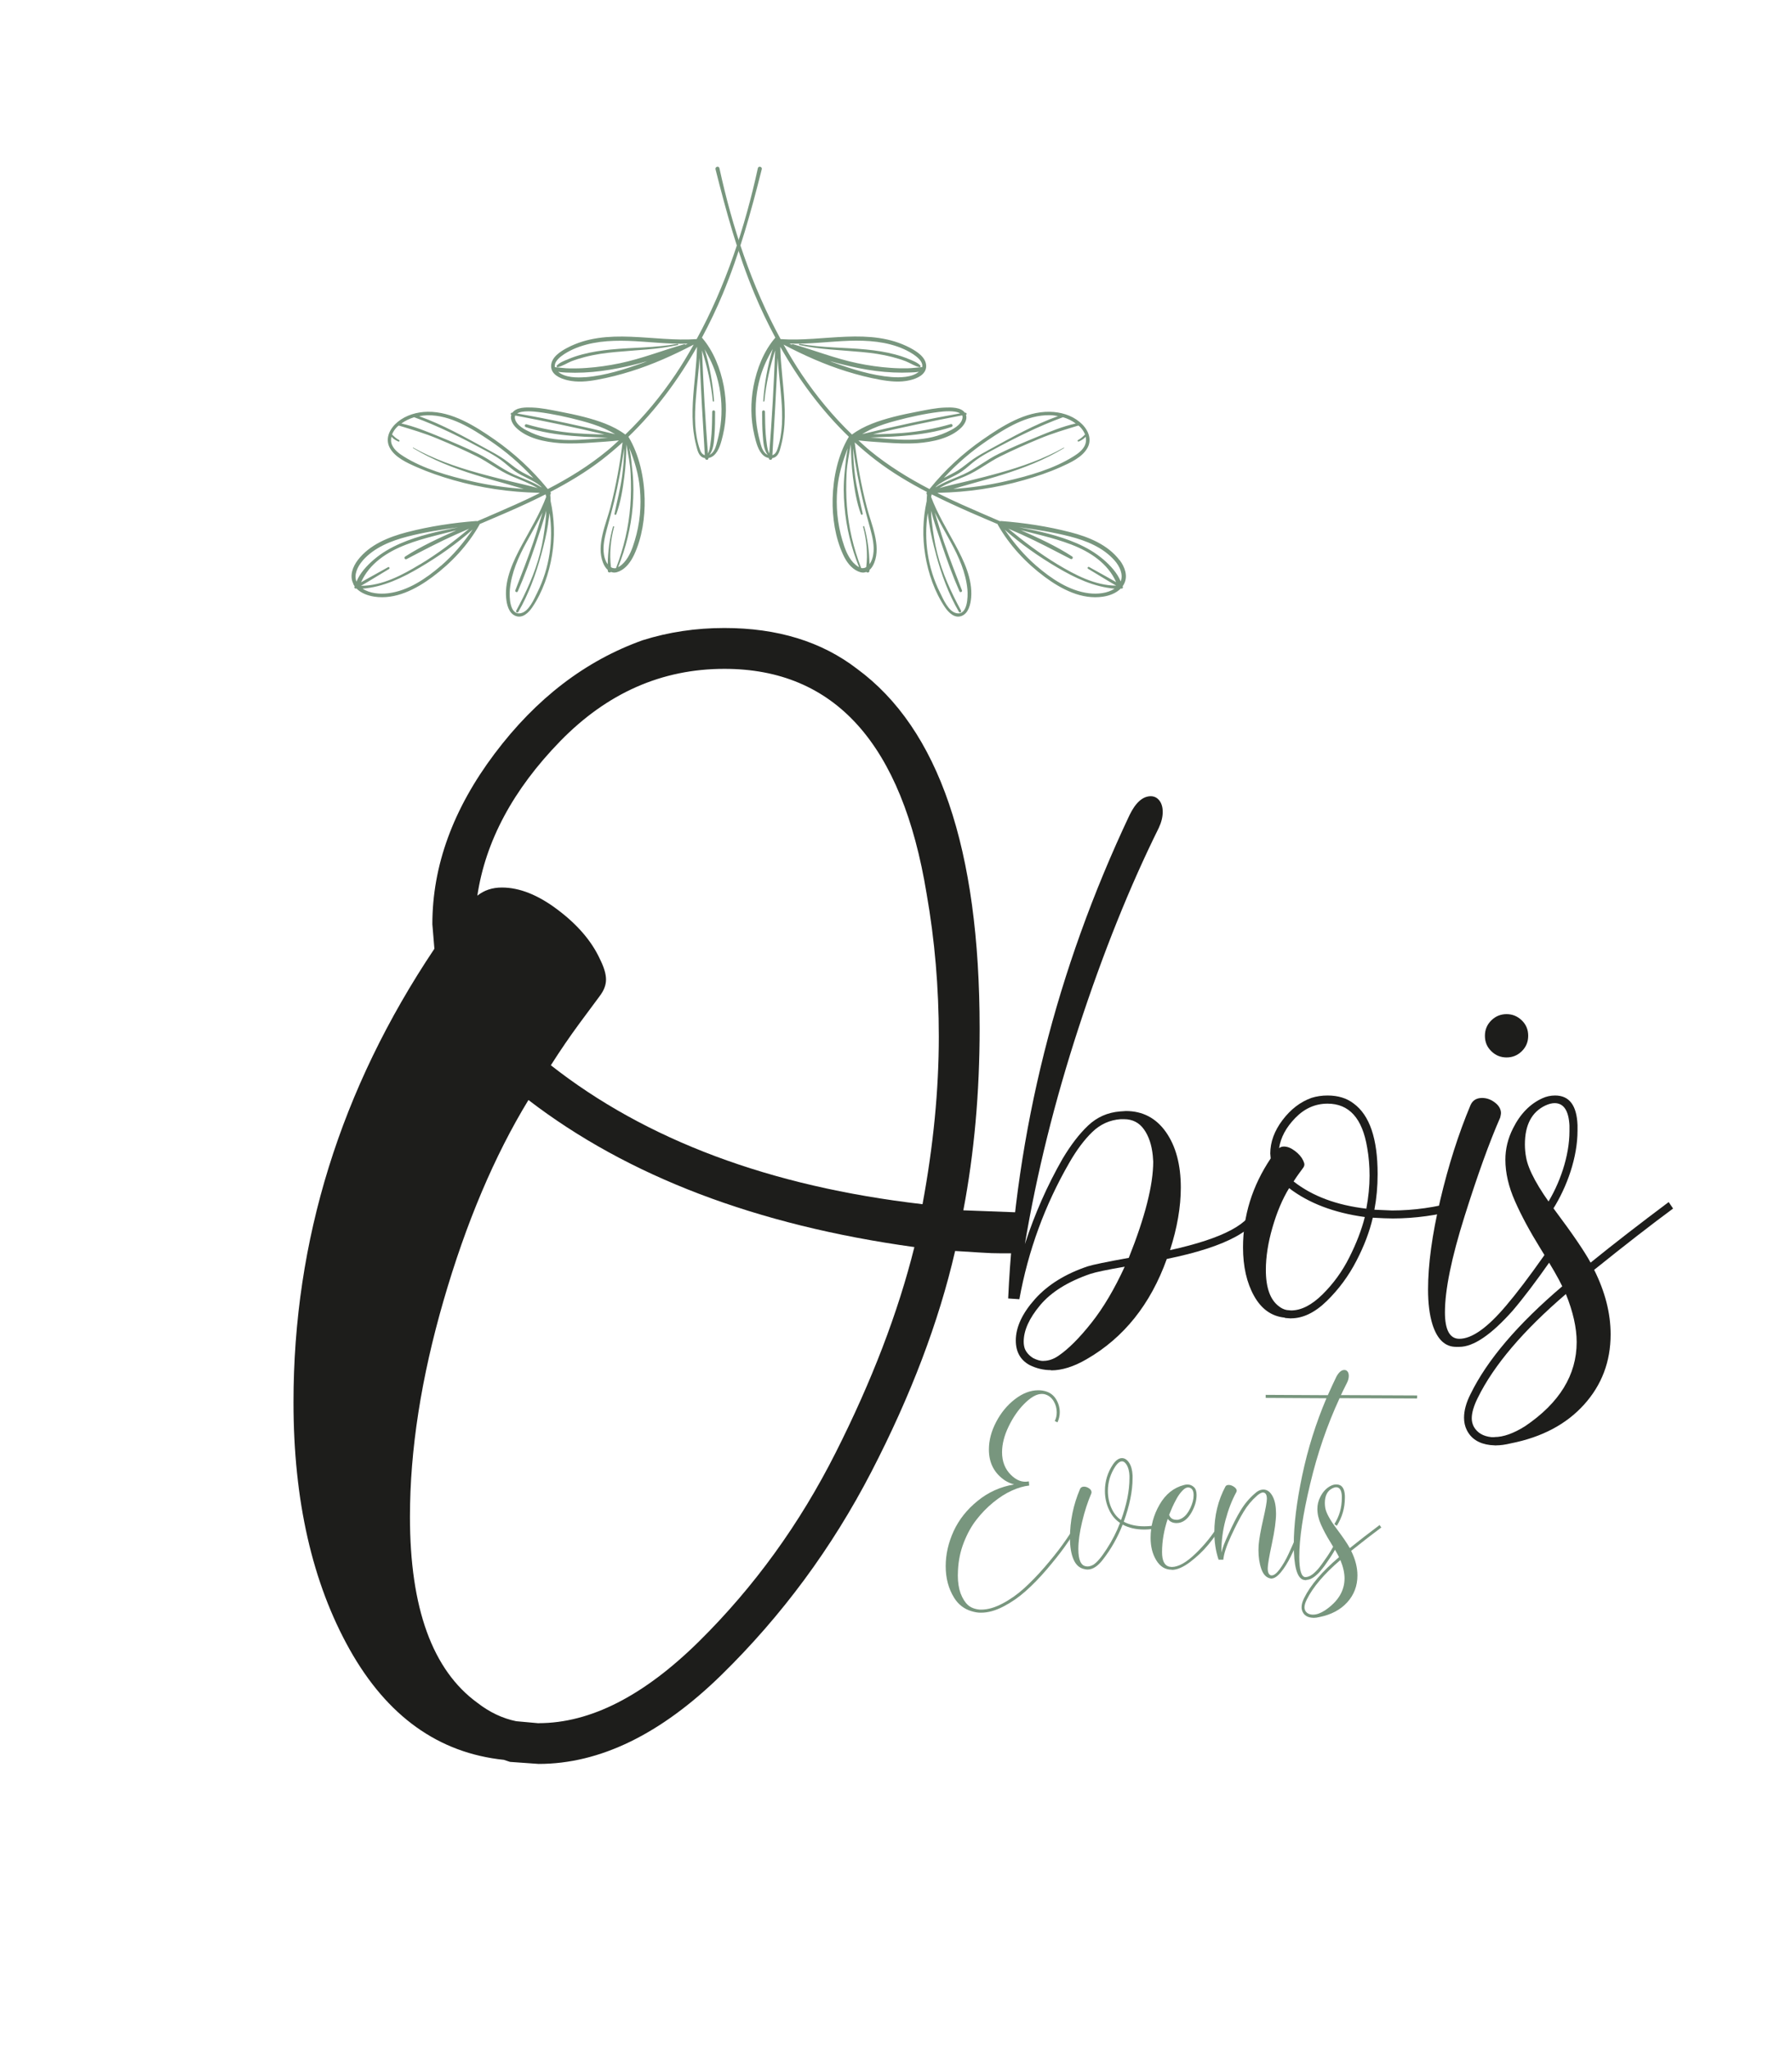
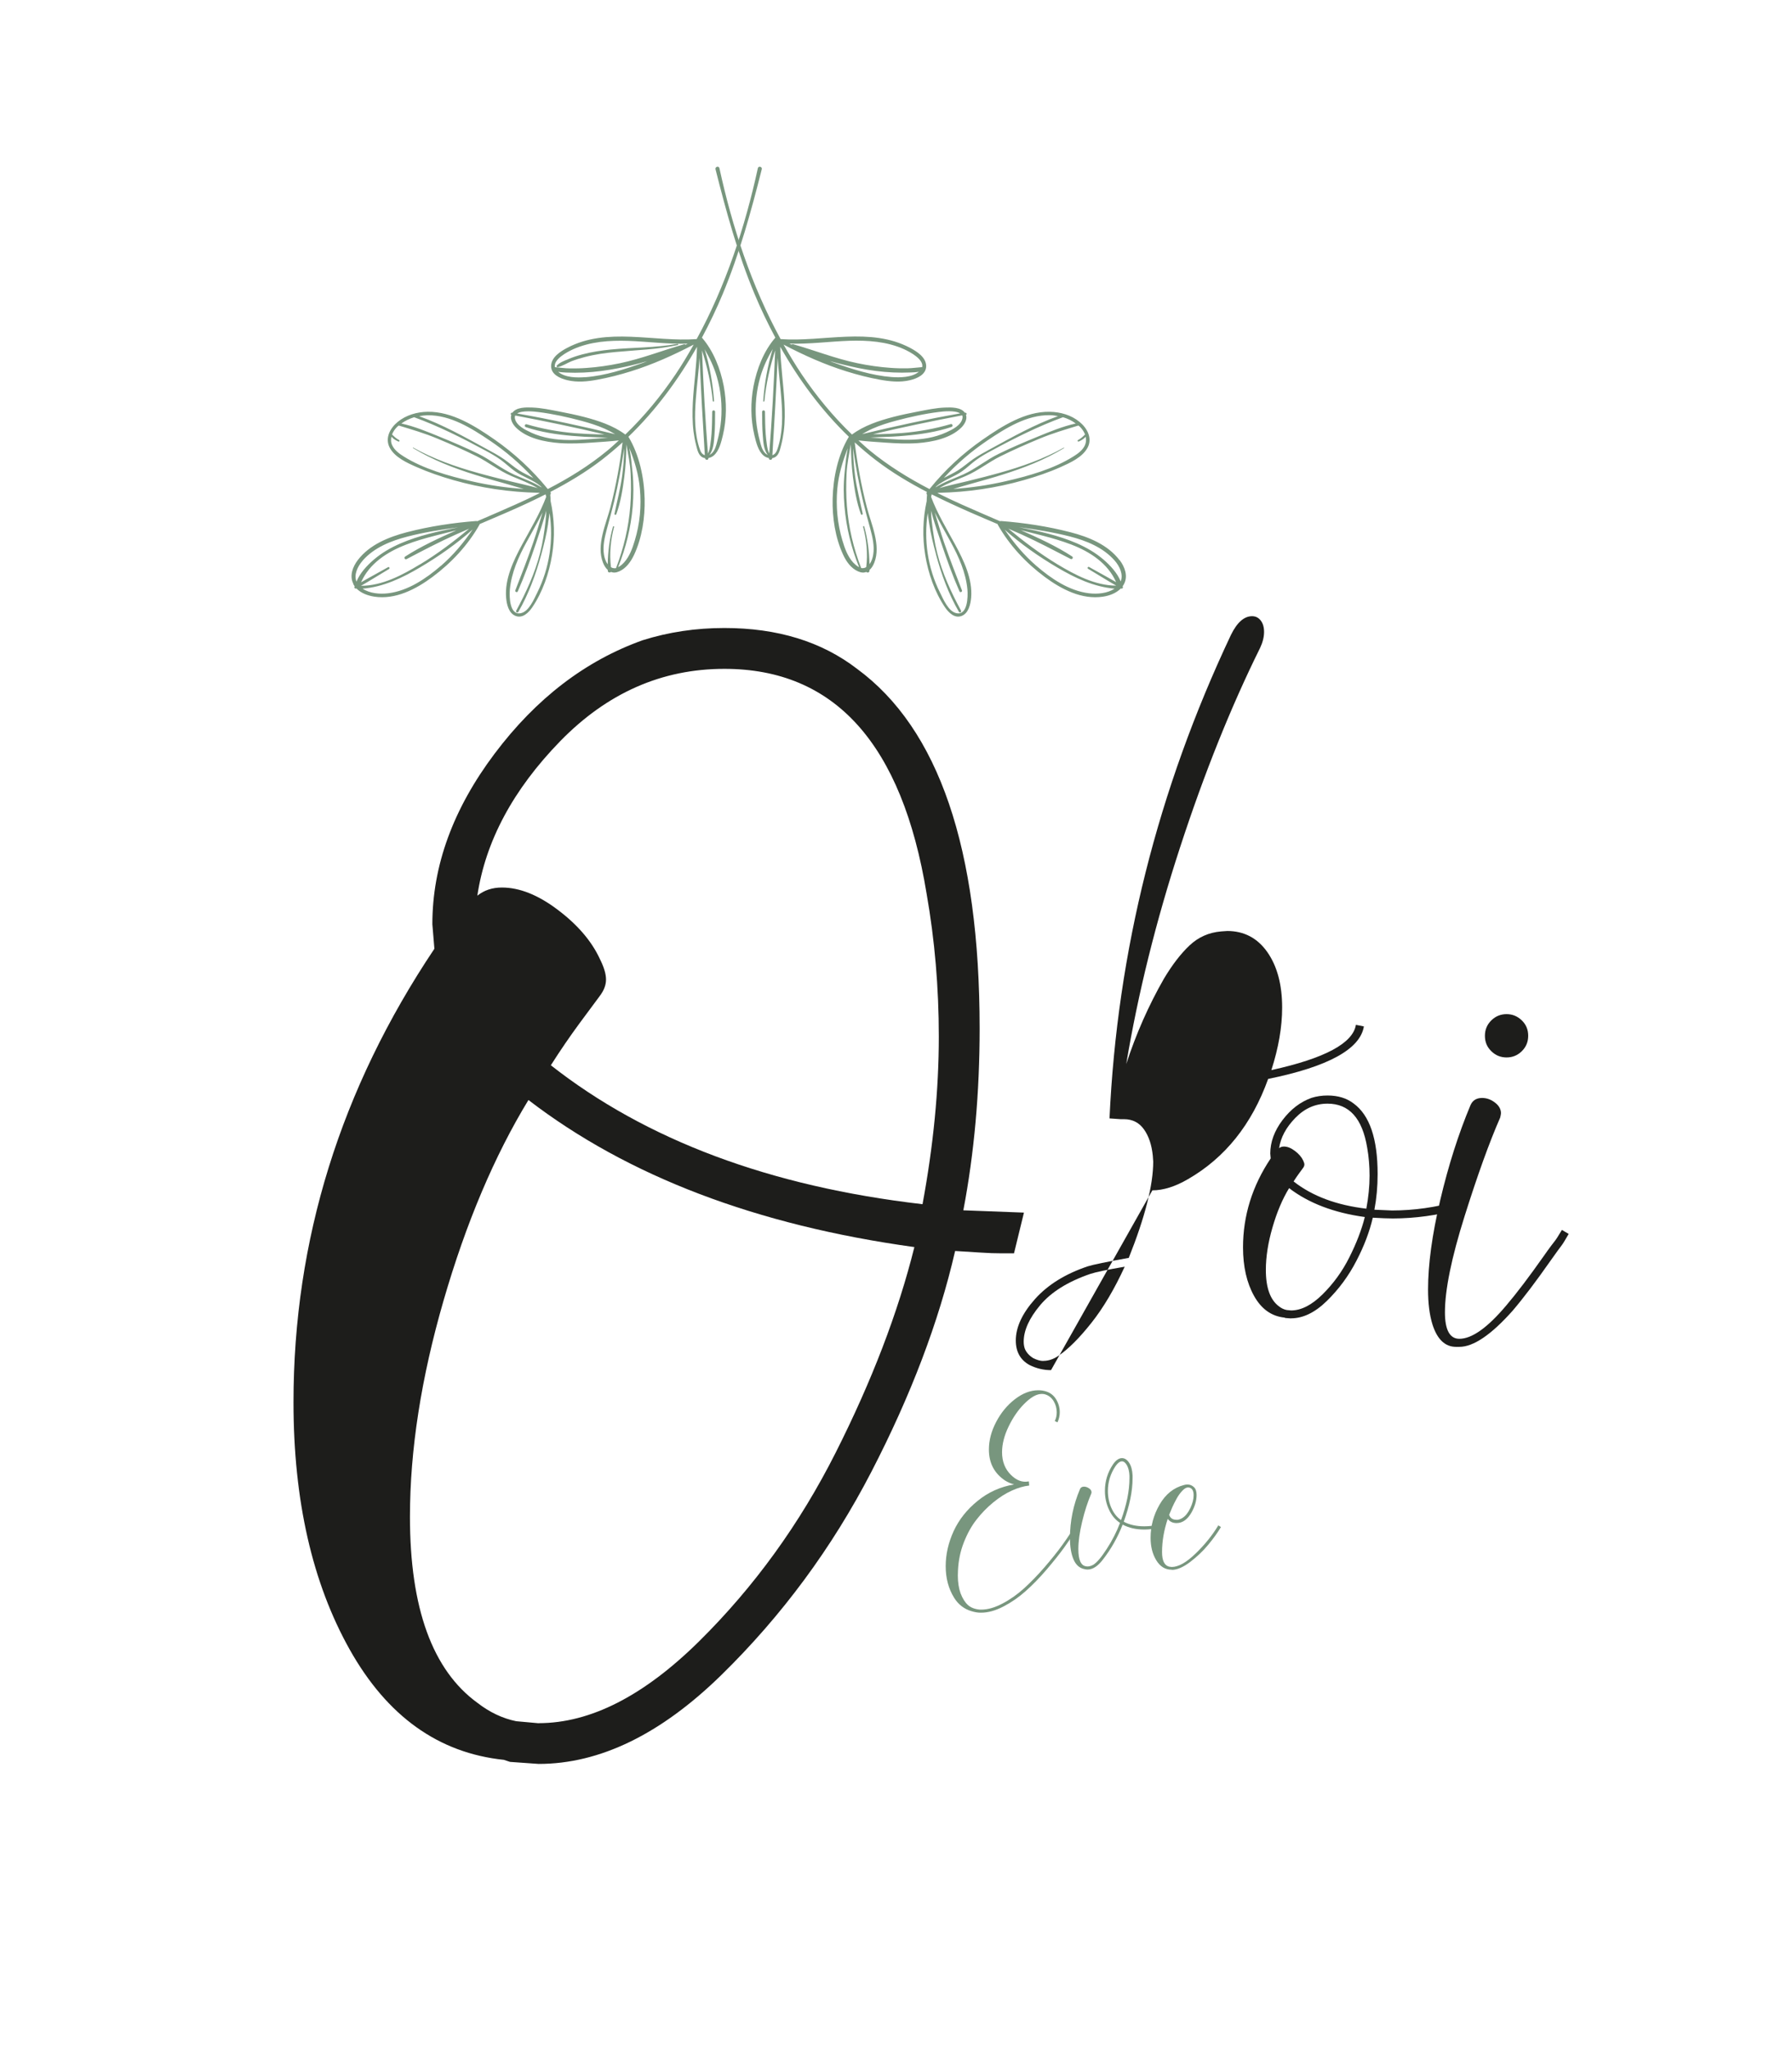
<svg xmlns="http://www.w3.org/2000/svg" id="Calque_1" viewBox="0 0 211.13 241.31">
  <defs>
    <style>.cls-1{fill:#1d1d1b;}.cls-2{fill:#78967e;}</style>
  </defs>
  <g>
    <path class="cls-2" d="m41.61,68.75c.05.1.11.2.18.29-.11.13.02.33.19.25,0,0,0,0,.01,0,.54.56,1.35.85,2.11.97,2.49.38,4.91-.88,6.85-2.32,2.22-1.65,4.19-3.75,5.55-6.17.01-.02,0-.04,0-.05,1.06-.46,2.13-.91,3.19-1.37,1.55-.67,3.08-1.38,4.59-2.14.03.1.05.2.07.3-.74,1.97-1.85,3.79-2.85,5.64-1.01,1.87-2.05,4.04-1.87,6.22.06.78.3,1.87,1.15,2.17.81.29,1.5-.4,1.92-1.01,1.23-1.81,1.99-4.02,2.34-6.16.35-2.12.29-4.28-.17-6.37,0-.25-.01-.48-.04-.72.02-.05.05-.11.06-.16.03-.08-.01-.14-.07-.18,2.12-1.1,4.17-2.32,6.07-3.78.85-.66,1.67-1.35,2.46-2.07-.31,2.57-.78,5.13-1.43,7.64-.52,1.99-1.69,4.46-.88,6.52.14.36.33.66.57.87,0,.03,0,.06,0,.09,0,.22.25.25.37.14.28.11.6.1.98-.07.83-.37,1.37-1.15,1.75-1.95.94-2.02,1.29-4.39,1.24-6.6-.06-2.47-.62-5.16-1.91-7.3,3.21-3.09,5.88-6.71,8.08-10.59-.04,2.18-.37,4.34-.49,6.51-.06,1.16-.06,2.32.08,3.47.07.52.16,1.03.29,1.54.11.41.2.92.48,1.26.16.2.37.3.59.33,0,0,0,0,0,.01.02.25.41.25.39,0,0,0,0-.01,0-.02.22-.04.43-.14.61-.28.66-.54.91-1.63,1.1-2.41.45-1.89.46-3.88.1-5.79-.39-2.02-1.2-4.12-2.57-5.7.9-1.68,1.72-3.39,2.45-5.14,1.98-4.76,3.34-9.7,4.6-14.69.08-.3-.39-.42-.46-.13-1.51,6.93-3.79,13.87-7.21,20.13-5.04.37-10.57-1.45-15.27,1.04-.79.42-1.86,1.1-1.88,2.12-.02,1.02,1.07,1.48,1.91,1.68,1.17.28,2.39.16,3.55-.06,1.33-.24,2.64-.58,3.93-.98,2.57-.8,5.03-1.91,7.41-3.15-.68,1.2-1.38,2.38-2.15,3.52-1.72,2.55-3.69,4.94-5.91,7.07-1.39-1.05-3.2-1.64-4.85-2.07-.97-.25-1.95-.45-2.93-.64-1.05-.2-2.11-.43-3.18-.47-.71-.03-1.87-.05-2.34.61-.01,0-.02,0-.03,0-.16-.03-.23.2-.1.25-.17.53.17,1.12.55,1.5,1.28,1.27,3.41,1.7,5.14,1.83,1.27.09,2.55.03,3.82-.06,1.05-.07,2.11-.14,3.16-.26-.45.41-.88.82-1.35,1.2-2.17,1.79-4.54,3.25-7.02,4.53-1.82-2.24-3.92-4.19-6.29-5.84-2.28-1.58-4.99-3.3-7.87-3.26-1.26.02-2.54.39-3.52,1.19-.88.72-1.52,1.88-.97,2.99.59,1.18,2.08,1.84,3.22,2.34,1.4.62,2.86,1.11,4.32,1.53,3.26.93,6.63,1.42,10.02,1.49.05.01.1.02.15.03-.94.47-1.9.92-2.86,1.35-1.5.67-3.01,1.32-4.52,1.97-.03,0-.04-.03-.08-.03-2.74.21-5.53.63-8.19,1.32-2.15.56-4.42,1.47-5.8,3.29-.6.79-1,1.85-.52,2.79Zm41.39-27.66c.6,1.04,1.12,2.11,1.46,3.29.47,1.63.64,3.35.5,5.05-.07.85-.23,1.7-.45,2.52-.12.45-.24.98-.56,1.34-.1.11-.23.21-.36.28.47-.62.52-1.5.58-2.25.08-.94.08-1.89.08-2.83,0-.22-.34-.22-.34,0-.01.86-.02,1.73-.08,2.59-.03.42-.08.84-.14,1.26-.05.36-.11.74-.28,1.07-.32-4.04-.54-8.1-.7-12.15.62,1.94,1.07,3.93,1.27,5.96,0,.09.15.09.15,0-.15-2.08-.52-4.14-1.12-6.13Zm.04,12.51c-.31-.1-.47-.35-.58-.67-.66-1.87-.63-3.97-.48-5.93.12-1.62.34-3.23.44-4.85.17,3.82.38,7.63.62,11.45Zm-14.07-9.19c-.98.08-2.4.07-3.21-.63.31.06.64.07.94.09.69.03,1.38.03,2.07,0,1.37-.06,2.73-.25,4.07-.51,1.13-.22,2.28-.5,3.41-.83-.15.06-.3.12-.45.18-2.19.77-4.52,1.53-6.84,1.71Zm11.79-3.82s-.09-.07-.16-.05c-2.55.72-4.99,1.7-7.59,2.24-1.3.27-2.61.46-3.93.55-.65.05-1.31.06-1.97.05-.59,0-1.15-.1-1.73-.14-.21-.93,1.48-1.81,2.14-2.11,2.01-.91,4.29-1.06,6.47-.99,2.34.08,4.68.4,7.03.33-.09.04-.18.08-.26.12Zm-5.37,16.97c.19,2.04,0,4.11-.6,6.08-.27.91-.61,1.87-1.26,2.59-.16.18-.34.34-.55.47-.06.04-.11.07-.16.09.93-2.28,1.51-4.66,1.72-7.12.11-1.33.12-2.67-.01-4-.1-.96-.19-1.96-.38-2.91.62,1.54,1.09,3.1,1.24,4.79Zm-2.78,2.99c.51-1.38.75-2.9.94-4.36.17-1.28.23-2.56.25-3.85.2,1.14.45,2.27.5,3.44.06,1.26.06,2.54-.04,3.8-.19,2.5-.78,4.98-1.68,7.32-.14.03-.28.02-.47-.04-.05-.02-.09-.06-.13-.08-.19-1.58-.04-3.2.37-4.73.02-.09-.11-.12-.13-.04-.41,1.45-.59,2.94-.62,4.44-.24-.32-.38-.74-.44-1.13-.17-1.02.09-2.08.35-3.06.29-1.07.59-2.14.85-3.22.49-2.06.87-4.14,1.17-6.24,0,1.08-.09,2.16-.23,3.22-.2,1.52-.6,2.97-.9,4.47-.03.14.16.19.21.06Zm-10.05-9.62c-.68-.31-1.73-.82-1.89-1.64-.03-.14-.01-.26.03-.36,3.52.67,7.03,1.39,10.51,2.22-.24,0-.49,0-.73,0-.91-.03-1.82-.07-2.73-.14-1.94-.16-3.83-.5-5.7-1.05-.22-.06-.31.27-.09.34,1.76.59,3.64.87,5.49,1.03.94.08,1.89.13,2.84.16.44.01.89.04,1.34.05-3.06.22-6.19.71-9.06-.6Zm-1.63-2.24c.6-.39,2.04-.23,2.5-.17,1.69.21,3.41.59,5.06,1.03.93.25,1.86.54,2.75.93.43.19.84.41,1.24.65-3.83-.92-7.67-1.76-11.55-2.44Zm3.64,12.98c.06-.41.12-.83.18-1.26.47,3.18,0,6.45-1.44,9.35-.39.78-.98,2.22-1.92,2.44-1.37.32-1.39-1.97-1.32-2.77.18-1.99,1.03-3.89,1.98-5.62.63-1.15,1.29-2.29,1.87-3.47-.35,1.17-.68,2.34-1.08,3.49-.65,1.92-1.4,3.81-2.13,5.7-.06.16.22.28.29.12.81-1.84,1.49-3.73,2.13-5.63.43-1.27.87-2.57,1.23-3.88-.02.43-.04.86-.09,1.28-.14,1.24-.33,2.49-.64,3.7-.61,2.39-1.64,4.62-2.81,6.79-.09.16.15.3.25.14,1.22-2.11,2.07-4.44,2.71-6.79.32-1.19.62-2.38.8-3.6Zm-14.2-12.77c2.69-.04,5.19,1.53,7.34,2.98,1.87,1.26,3.6,2.74,5.13,4.41-.56-.3-1.15-.56-1.68-.9-.62-.4-1.17-.89-1.77-1.31-.65-.45-1.35-.83-2.04-1.2-2.6-1.42-5.18-2.87-7.97-3.87.33-.06.65-.1.98-.11Zm-1.7,3.87c2.31,1.39,4.74,2.34,7.3,3.14,1.27.4,2.55.75,3.83,1.11.63.18,1.27.37,1.91.56-2.07-.15-4.13-.44-6.15-.91-2.72-.63-5.65-1.44-8.03-2.94-.51-.32-1.04-.72-1.31-1.27-.17-.34-.18-.69-.1-1.03.09.09.18.18.28.26.17.12.34.22.53.3.05.02.1.01.13-.04.03-.04.01-.11-.04-.13-.17-.09-.33-.2-.48-.33-.12-.11-.24-.21-.35-.33.13-.33.34-.64.6-.9.06-.06.13-.1.19-.15,1.54.47,3.06.91,4.56,1.54,1.56.65,3.11,1.33,4.62,2.08,1.4.7,2.62,1.69,4.06,2.31,1.06.46,2.16.85,3.14,1.44-1.07-.32-2.2-.54-3.27-.81-1.29-.32-2.58-.64-3.86-1-2.58-.72-5.2-1.64-7.54-2.96-.04-.02-.07.03-.03.05Zm11.87,3.1c-1.48-.67-2.74-1.72-4.2-2.44-1.48-.72-3-1.37-4.52-1.99-1.46-.6-2.98-1.23-4.53-1.57.45-.33.97-.57,1.5-.74,2.89,1.05,5.65,2.44,8.35,3.9.64.34,1.27.7,1.86,1.12.57.42,1.08.92,1.66,1.33.97.69,2.14,1.01,3.04,1.78.04.05.09.1.13.15-1.02-.66-2.18-1.04-3.3-1.54Zm-8.6,10.76c-1.74,1.5-3.86,2.94-6.19,3.23-1.01.12-2.16.03-3.03-.54,2.46-.21,4.64-1.25,6.76-2.5,2.2-1.3,4.3-2.77,6.21-4.47-1.08,1.57-2.29,3.03-3.74,4.28Zm-2.45-.18c-2.07,1.26-4.47,2.54-6.96,2.53.47-.26.93-.54,1.39-.82.64-.39,1.28-.78,1.92-1.16.13-.08.01-.29-.12-.21l-1.96,1.09c-.41.23-.82.45-1.22.69.98-2.22,3.06-3.57,5.29-4.43,1.08-.42,2.19-.74,3.31-1.03.87-.22,1.75-.45,2.63-.66-2.06.92-4.15,1.87-6.04,3.09-.18.12-.02.4.17.3,1.91-1,3.8-2,5.77-2.88.53-.24,1.06-.47,1.6-.7-1.83,1.53-3.74,2.97-5.78,4.2Zm-6.77-.43c1.35-1.54,3.33-2.33,5.27-2.83,1.96-.51,3.97-.82,5.99-1.09-2.31.46-4.62.95-6.79,1.89-1.14.49-2.23,1.12-3.17,1.93-.79.68-1.62,1.57-2.02,2.57-.32-.8.1-1.75.72-2.46Z" />
    <path class="cls-2" d="m65.73,43.23c.55-.12,1.07-.48,1.6-.69.52-.2,1.04-.36,1.58-.5,1.19-.31,2.41-.48,3.63-.59,2.45-.23,4.91-.29,7.32-.82.09-.02.05-.16-.04-.14-2.6.48-5.25.41-7.87.67-1.12.11-2.24.28-3.34.57-.57.15-1.12.33-1.66.56-.46.19-.99.38-1.34.75-.08.09,0,.22.11.19Z" />
    <path class="cls-2" d="m131.9,65.96c-1.38-1.82-3.65-2.74-5.8-3.29-2.66-.69-5.45-1.11-8.19-1.32-.04,0-.05.02-.08.03-1.51-.65-3.02-1.3-4.52-1.97-.96-.43-1.92-.88-2.86-1.35.05-.01.1-.02.15-.03,3.39-.07,6.76-.56,10.02-1.49,1.47-.42,2.93-.91,4.32-1.53,1.13-.51,2.62-1.16,3.22-2.34.56-1.11-.09-2.27-.97-2.99-.98-.81-2.26-1.17-3.52-1.19-2.88-.05-5.59,1.68-7.87,3.26-2.37,1.64-4.48,3.6-6.29,5.84-2.48-1.29-4.85-2.75-7.02-4.53-.47-.38-.9-.8-1.35-1.2,1.05.12,2.11.19,3.16.26,1.27.09,2.54.15,3.82.06,1.72-.13,3.86-.56,5.14-1.83.38-.38.73-.97.55-1.5.14-.06.07-.28-.1-.25-.01,0-.02,0-.03,0-.47-.66-1.63-.64-2.34-.61-1.07.04-2.13.27-3.18.47-.98.19-1.97.39-2.93.64-1.64.43-3.46,1.02-4.85,2.07-2.22-2.13-4.19-4.52-5.91-7.07-.77-1.14-1.47-2.32-2.15-3.52,2.38,1.25,4.84,2.35,7.41,3.15,1.29.4,2.6.74,3.93.98,1.17.21,2.39.34,3.55.06.84-.2,1.92-.66,1.91-1.68-.02-1.02-1.09-1.7-1.88-2.12-4.71-2.5-10.23-.68-15.27-1.04-3.42-6.26-5.7-13.2-7.21-20.13-.07-.3-.53-.17-.46.13,1.26,4.99,2.61,9.93,4.6,14.69.73,1.75,1.55,3.46,2.45,5.14-1.37,1.57-2.18,3.67-2.57,5.7-.36,1.9-.35,3.9.1,5.79.19.79.44,1.87,1.1,2.41.17.14.39.24.61.28,0,0,0,.01,0,.02-.02.25.38.25.39,0,0,0,0,0,0-.01.22-.03.43-.14.59-.33.28-.34.37-.85.48-1.26.13-.51.22-1.02.29-1.54.15-1.15.14-2.32.08-3.47-.12-2.18-.45-4.34-.49-6.51,2.2,3.89,4.87,7.5,8.08,10.59-1.29,2.14-1.85,4.82-1.91,7.3-.05,2.21.3,4.58,1.24,6.6.37.8.92,1.58,1.75,1.95.38.17.7.18.98.07.12.12.36.09.37-.14,0-.03,0-.06,0-.09.24-.21.43-.51.57-.87.81-2.06-.37-4.53-.88-6.52-.65-2.51-1.12-5.07-1.43-7.64.79.72,1.61,1.42,2.46,2.07,1.9,1.46,3.95,2.68,6.07,3.78-.06.04-.1.09-.07.18.02.06.04.11.06.16-.02.24-.04.48-.04.72-.46,2.09-.52,4.25-.17,6.37.35,2.14,1.11,4.35,2.34,6.16.42.61,1.11,1.3,1.92,1.01.84-.3,1.08-1.39,1.15-2.17.18-2.19-.86-4.35-1.87-6.22-1-1.85-2.11-3.66-2.85-5.64.03-.1.05-.2.07-.3,1.51.76,3.04,1.46,4.59,2.14,1.06.46,2.12.92,3.19,1.37,0,.02,0,.03,0,.05,1.36,2.42,3.32,4.52,5.55,6.17,1.94,1.44,4.36,2.7,6.85,2.32.75-.11,1.56-.41,2.11-.97,0,0,0,0,.01,0,.17.09.3-.12.19-.25.07-.09.13-.19.18-.29.48-.95.07-2.01-.52-2.79Zm-41.99-18.74c0,.09.14.09.15,0,.2-2.04.65-4.02,1.27-5.96-.16,4.05-.38,8.11-.7,12.15-.17-.33-.23-.71-.28-1.07-.06-.42-.11-.84-.14-1.26-.06-.86-.07-1.73-.08-2.59,0-.22-.34-.22-.34,0,0,.95,0,1.89.08,2.83.06.75.11,1.63.58,2.25-.14-.07-.26-.16-.36-.28-.32-.35-.44-.89-.56-1.34-.22-.83-.38-1.67-.45-2.52-.14-1.69.03-3.42.5-5.05.34-1.18.86-2.25,1.46-3.29-.61,1.99-.97,4.05-1.12,6.13Zm1.71-5.07c.11,1.62.32,3.23.44,4.85.15,1.95.18,4.05-.48,5.93-.11.32-.28.57-.58.67.24-3.82.45-7.63.62-11.45Zm6.6.55c-.15-.05-.3-.12-.45-.18,1.14.32,2.28.6,3.41.83,1.34.27,2.7.45,4.07.51.69.03,1.38.03,2.07,0,.3-.01.63-.02.94-.09-.8.69-2.23.7-3.21.63-2.32-.18-4.66-.93-6.84-1.71Zm-5.21-2.24c2.34.08,4.69-.25,7.03-.33,2.18-.07,4.46.08,6.47.99.66.3,2.35,1.18,2.14,2.11-.58.04-1.15.13-1.73.14-.66.01-1.31,0-1.97-.05-1.32-.09-2.63-.28-3.93-.55-2.6-.54-5.04-1.52-7.59-2.24-.07-.02-.12.01-.16.05-.09-.04-.18-.08-.26-.12Zm6.88,12.3c-.2.96-.29,1.96-.38,2.91-.14,1.33-.13,2.66-.01,4,.21,2.46.79,4.84,1.72,7.12-.05-.03-.11-.06-.16-.09-.2-.13-.38-.3-.55-.47-.65-.72-.99-1.68-1.26-2.59-.59-1.97-.78-4.04-.6-6.08.15-1.69.63-3.25,1.24-4.79Zm1.75,7.72c-.31-1.49-.7-2.95-.9-4.47-.14-1.07-.22-2.15-.23-3.22.3,2.1.68,4.18,1.17,6.24.26,1.08.56,2.15.85,3.22.26.98.52,2.04.35,3.06-.06.39-.2.81-.44,1.13-.03-1.5-.21-2.98-.62-4.44-.02-.09-.16-.05-.13.04.41,1.53.56,3.15.37,4.73-.05.02-.08.06-.13.08-.19.06-.33.07-.47.04-.91-2.34-1.49-4.82-1.68-7.32-.1-1.26-.1-2.53-.04-3.8.06-1.17.3-2.29.5-3.44.03,1.29.09,2.57.25,3.85.19,1.45.43,2.98.94,4.36.05.13.24.08.21-.06Zm.79-8.96c.45-.01.9-.04,1.34-.05.95-.03,1.89-.07,2.84-.16,1.85-.16,3.72-.44,5.49-1.03.22-.07.13-.41-.09-.34-1.87.55-3.76.89-5.7,1.05-.91.07-1.82.12-2.73.14-.24,0-.49,0-.73,0,3.48-.82,6.99-1.55,10.51-2.22.05.1.06.22.03.36-.16.82-1.21,1.33-1.89,1.64-2.87,1.31-6,.82-9.06.6Zm-.86-.4c.4-.23.81-.46,1.24-.65.89-.39,1.81-.68,2.75-.93,1.65-.44,3.36-.82,5.06-1.03.47-.06,1.9-.22,2.5.17-3.88.68-7.72,1.52-11.55,2.44Zm8.7,14.14c.63,2.35,1.48,4.68,2.71,6.79.09.16.33.02.25-.14-1.17-2.16-2.2-4.39-2.81-6.79-.31-1.21-.49-2.46-.64-3.7-.05-.42-.07-.85-.09-1.28.35,1.31.8,2.61,1.23,3.88.64,1.9,1.32,3.79,2.13,5.63.07.16.35.04.29-.12-.73-1.89-1.47-3.78-2.13-5.7-.39-1.15-.72-2.33-1.08-3.49.58,1.18,1.24,2.32,1.87,3.47.95,1.73,1.8,3.63,1.98,5.62.07.8.04,3.09-1.32,2.77-.94-.22-1.53-1.66-1.92-2.44-1.45-2.91-1.91-6.18-1.44-9.35.05.43.12.86.18,1.26.18,1.22.47,2.41.8,3.6Zm14.39-16.26c-2.79,1-5.38,2.46-7.97,3.87-.69.38-1.39.75-2.04,1.2-.6.42-1.15.91-1.77,1.31-.53.34-1.12.6-1.68.9,1.53-1.67,3.26-3.15,5.13-4.41,2.15-1.45,4.66-3.02,7.34-2.98.33,0,.66.05.98.11Zm.68,3.71c-2.34,1.32-4.96,2.24-7.54,2.96-1.28.36-2.57.68-3.86,1-1.07.27-2.2.49-3.27.81.99-.59,2.08-.99,3.14-1.44,1.44-.62,2.66-1.62,4.06-2.31,1.51-.75,3.06-1.43,4.62-2.08,1.49-.62,3.02-1.07,4.56-1.54.06.05.13.09.19.15.26.26.47.57.6.9-.11.12-.23.22-.35.33-.15.13-.31.24-.48.33-.05.03-.06.09-.04.13.03.05.09.06.13.04.19-.08.37-.18.53-.3.1-.07.19-.16.28-.26.08.33.06.68-.1,1.03-.27.56-.8.95-1.31,1.27-2.38,1.5-5.31,2.32-8.03,2.94-2.02.47-4.08.76-6.15.91.64-.19,1.28-.39,1.91-.56,1.28-.36,2.56-.71,3.83-1.11,2.56-.8,5-1.75,7.3-3.14.03-.02,0-.07-.03-.05Zm-15.14,4.7c.04-.05.09-.1.13-.15.9-.77,2.07-1.09,3.04-1.78.58-.41,1.08-.91,1.66-1.33.59-.43,1.22-.78,1.86-1.12,2.7-1.46,5.46-2.84,8.35-3.9.54.16,1.05.4,1.5.74-1.55.34-3.07.97-4.53,1.57-1.52.62-3.04,1.27-4.52,1.99-1.46.71-2.72,1.77-4.2,2.44-1.11.5-2.27.88-3.3,1.54Zm8.15,4.94c1.91,1.7,4,3.17,6.21,4.47,2.12,1.25,4.3,2.28,6.76,2.5-.87.56-2.03.66-3.03.54-2.34-.29-4.45-1.73-6.19-3.23-1.45-1.25-2.67-2.71-3.74-4.28Zm.42-.11c.53.23,1.07.46,1.6.7,1.96.89,3.86,1.89,5.77,2.88.2.1.36-.18.17-.3-1.89-1.23-3.98-2.18-6.04-3.09.88.21,1.76.44,2.63.66,1.12.29,2.23.62,3.31,1.03,2.23.86,4.31,2.21,5.29,4.43-.4-.23-.81-.46-1.22-.69l-1.96-1.09c-.14-.08-.26.13-.12.21.64.39,1.28.78,1.92,1.16.46.28.92.56,1.39.82-2.49,0-4.88-1.28-6.96-2.53-2.04-1.24-3.95-2.68-5.78-4.2Zm13.27,6.23c-.4-1-1.23-1.89-2.02-2.57-.94-.81-2.03-1.44-3.17-1.93-2.17-.94-4.48-1.43-6.79-1.89,2.01.27,4.02.59,5.99,1.09,1.94.5,3.91,1.29,5.27,2.83.62.71,1.04,1.66.72,2.46Z" />
-     <path class="cls-2" d="m108.31,43.23c-.55-.12-1.07-.48-1.6-.69-.52-.2-1.04-.36-1.58-.5-1.19-.31-2.41-.48-3.63-.59-2.45-.23-4.91-.29-7.32-.82-.09-.02-.05-.16.04-.14,2.6.48,5.25.41,7.87.67,1.12.11,2.24.28,3.34.57.57.15,1.12.33,1.66.56.46.19.99.38,1.34.75.08.09,0,.22-.11.19Z" />
  </g>
  <g>
-     <path class="cls-1" d="m123.83,161.34c-.88,0-1.73-.2-2.55-.61-1.07-.6-1.6-1.56-1.6-2.88,0-1.57.76-3.2,2.27-4.89,1.51-1.68,3.59-2.97,6.23-3.85.6-.19,2.2-.52,4.81-.99,1.92-4.81,2.88-8.59,2.88-11.33l-.05-.71c-.13-1.26-.47-2.29-1.04-3.09s-1.35-1.2-2.36-1.2h-.38c-1.29.09-2.41.6-3.35,1.51-.94.91-1.84,2.11-2.69,3.59-2.89,5-4.86,10.37-5.9,16.1l-1.32-.09c.91-19.7,5.68-38.67,14.3-56.92.72-1.48,1.56-2.22,2.5-2.22.41,0,.75.17,1.01.5s.4.78.4,1.35c0,.6-.16,1.23-.47,1.89-3.43,6.92-6.57,14.74-9.42,23.46-2.85,8.72-4.96,17.23-6.35,25.54,1.16-3.56,2.64-6.91,4.44-10.05.98-1.64,1.98-2.94,3.02-3.92s2.28-1.53,3.73-1.65l.71-.05c1.98,0,3.56.83,4.72,2.48,1.16,1.65,1.75,3.83,1.75,6.54,0,2.27-.42,4.72-1.27,7.36,6.29-1.38,9.61-3.16,9.96-5.33l.94.19c-.44,2.67-4.2,4.74-11.28,6.18-1.92,5.35-5.07,9.28-9.44,11.8-1.51.88-2.91,1.32-4.2,1.32Zm-.9-1.09c.6,0,1.2-.2,1.79-.61,1.16-.79,2.45-2.08,3.87-3.87,1.42-1.79,2.72-4,3.92-6.61-2.05.35-3.4.63-4.06.85-2.64.91-4.61,2.14-5.9,3.68-1.29,1.54-1.94,2.97-1.94,4.3,0,.31.05.6.14.85.19.44.52.8.99,1.09.44.22.83.33,1.18.33Z" />
+     <path class="cls-1" d="m123.83,161.34c-.88,0-1.73-.2-2.55-.61-1.07-.6-1.6-1.56-1.6-2.88,0-1.57.76-3.2,2.27-4.89,1.51-1.68,3.59-2.97,6.23-3.85.6-.19,2.2-.52,4.81-.99,1.92-4.81,2.88-8.59,2.88-11.33l-.05-.71c-.13-1.26-.47-2.29-1.04-3.09s-1.35-1.2-2.36-1.2h-.38l-1.32-.09c.91-19.7,5.68-38.67,14.3-56.92.72-1.48,1.56-2.22,2.5-2.22.41,0,.75.17,1.01.5s.4.78.4,1.35c0,.6-.16,1.23-.47,1.89-3.43,6.92-6.57,14.74-9.42,23.46-2.85,8.72-4.96,17.23-6.35,25.54,1.16-3.56,2.64-6.91,4.44-10.05.98-1.64,1.98-2.94,3.02-3.92s2.28-1.53,3.73-1.65l.71-.05c1.98,0,3.56.83,4.72,2.48,1.16,1.65,1.75,3.83,1.75,6.54,0,2.27-.42,4.72-1.27,7.36,6.29-1.38,9.61-3.16,9.96-5.33l.94.19c-.44,2.67-4.2,4.74-11.28,6.18-1.92,5.35-5.07,9.28-9.44,11.8-1.51.88-2.91,1.32-4.2,1.32Zm-.9-1.09c.6,0,1.2-.2,1.79-.61,1.16-.79,2.45-2.08,3.87-3.87,1.42-1.79,2.72-4,3.92-6.61-2.05.35-3.4.63-4.06.85-2.64.91-4.61,2.14-5.9,3.68-1.29,1.54-1.94,2.97-1.94,4.3,0,.31.05.6.14.85.19.44.52.8.99,1.09.44.22.83.33,1.18.33Z" />
    <path class="cls-1" d="m152.11,155.25l-.66-.05-.14-.05c-1.51-.16-2.7-1.01-3.56-2.55s-1.3-3.45-1.3-5.71c0-3.74,1.09-7.24,3.26-10.48l-.05-.57c0-1.35.48-2.67,1.44-3.94.96-1.27,2.1-2.15,3.42-2.62.6-.19,1.23-.28,1.89-.28,1.23,0,2.25.31,3.07.94,1.89,1.38,2.83,4.15,2.83,8.31,0,1.48-.13,2.88-.38,4.2l2.08.09c2.55,0,5.13-.36,7.74-1.09l.28.94c-2.67.72-5.32,1.09-7.93,1.09-.57,0-1.35-.03-2.36-.09-.38,1.64-1.02,3.34-1.94,5.1-.91,1.76-2.07,3.33-3.47,4.7s-2.81,2.05-4.22,2.05Zm0-.94c1.2,0,2.43-.63,3.71-1.89,1.27-1.26,2.33-2.71,3.16-4.37.83-1.65,1.44-3.23,1.82-4.74-3.65-.5-6.62-1.64-8.92-3.4-.79,1.29-1.44,2.83-1.96,4.63-.52,1.79-.78,3.46-.78,5,0,2.11.52,3.54,1.56,4.3.28.22.58.36.9.42l.52.05Zm8.87-11.99c.25-1.35.38-2.64.38-3.87,0-1.13-.09-2.23-.28-3.3-.57-3.46-2.12-5.19-4.67-5.19-1.45,0-2.71.56-3.8,1.68-1.09,1.12-1.72,2.3-1.91,3.56.16-.13.35-.19.57-.19.41,0,.84.17,1.3.52s.78.72.97,1.13c.09.19.14.35.14.47s-.05.25-.14.38-.25.34-.47.64-.44.62-.66.97c2.2,1.73,5.07,2.8,8.59,3.21Z" />
    <path class="cls-1" d="m171.93,158.6h-.38c-1.29,0-2.22-.88-2.78-2.64-.35-1.13-.52-2.5-.52-4.11,0-2.96.48-6.47,1.44-10.55.96-4.07,2.15-7.8,3.56-11.16.25-.57.71-.85,1.37-.85.53,0,1.04.18,1.51.54s.71.78.71,1.25c0,.09-.03.27-.09.52-1.26,2.86-2.66,6.74-4.2,11.63-1.54,4.89-2.31,8.66-2.31,11.3,0,2.08.57,3.12,1.7,3.12,1.48,0,3.32-1.31,5.52-3.92,1.26-1.48,2.72-3.41,4.39-5.78,1.67-2.38,1.1-1.33,2.17-3.12l.8.47c-1.04,1.79-.46.76-2.15,3.17s-3.17,4.37-4.46,5.88c-2.52,2.83-4.61,4.25-6.28,4.25Zm3.78-34.81c.5.49,1.1.73,1.79.73s1.29-.24,1.79-.73.76-1.09.76-1.82-.25-1.33-.76-1.82-1.1-.73-1.79-.73-1.29.24-1.79.73c-.5.49-.76,1.09-.76,1.82s.25,1.33.76,1.82Z" />
-     <path class="cls-1" d="m176.27,170.21l-.71-.05c-1.32-.16-2.23-.74-2.74-1.75-.22-.44-.33-.93-.33-1.46,0-.85.25-1.78.76-2.78,1.95-4,5.55-8.23,10.81-12.7-.41-.88-1.25-2.34-2.53-4.39-1.27-2.05-2.29-3.93-3.04-5.64-.76-1.71-1.13-3.34-1.13-4.89,0-1.26.3-2.49.9-3.68.85-1.7,2-2.88,3.45-3.54.47-.22.98-.33,1.51-.33,1.67,0,2.55,1.16,2.64,3.49v.66c0,3.12-1.22,6.58-2.89,9.23l-.76-.52c1.54-2.42,2.7-5.7,2.7-8.66v-.66c-.09-1.76-.68-2.64-1.75-2.64-.31,0-.68.09-1.09.28-1.6.76-2.41,2.28-2.41,4.58,0,.53.05,1.04.14,1.51.25,1.48,1.4,3.59,3.45,6.32,2.05,2.74,3.43,4.77,4.15,6.09,2.8-2.27,5.87-4.64,9.2-7.13l.52.76c-2.52,1.86-5.62,4.26-9.3,7.22,1.29,2.58,1.94,5.11,1.94,7.6,0,3.21-1.05,5.97-3.14,8.28-2.09,2.31-4.96,3.83-8.61,4.55-.66.16-1.24.24-1.75.24Zm-.19-.99c1.04,0,2.23-.42,3.59-1.27,4.06-2.74,6.09-6.04,6.09-9.91,0-1.67-.42-3.56-1.27-5.66-5.03,4.31-8.5,8.39-10.38,12.22-.47.94-.71,1.75-.71,2.41,0,.35.08.68.24.99.41.72,1.1,1.13,2.08,1.23h.38Z" />
  </g>
  <g>
    <path class="cls-2" d="m115.65,189.9h-.18c-.29,0-.63-.06-1.03-.18-.86-.26-1.54-.79-2.03-1.58-.66-1.07-.99-2.3-.99-3.71s.32-2.78.94-4.14c.63-1.36,1.57-2.54,2.83-3.56,1.25-1.02,2.68-1.66,4.29-1.93-.37-.1-.73-.25-1.08-.47-1.26-.85-1.89-2.06-1.89-3.64,0-1.07.28-2.15.85-3.24.57-1.09,1.31-1.99,2.22-2.69s1.83-1.05,2.75-1.05c.34,0,.67.05.99.16.48.17.86.48,1.13.94s.41.95.41,1.49c0,.41-.09.8-.27,1.19l-.32-.16c.16-.3.23-.64.23-1.03,0-.47-.12-.9-.35-1.29-.23-.39-.55-.66-.96-.8-.13-.05-.28-.07-.45-.07l-.22.02c-.54.07-1.16.46-1.85,1.15s-1.31,1.58-1.83,2.65c-.52,1.07-.78,2.09-.78,3.05,0,1.09.35,1.99,1.06,2.68.54.53,1.1.79,1.67.79.1,0,.24-.01.43-.04l.04.49c-.65.07-1.34.27-2.06.6-.73.33-1.45.79-2.17,1.38s-1.38,1.26-1.97,2.02c-.6.76-1.09,1.65-1.5,2.69s-.63,2.12-.69,3.25l-.02.65c0,.8.11,1.5.32,2.09.23.61.52,1.07.87,1.39.35.31.82.49,1.41.54h.16c.77,0,1.6-.24,2.51-.72s1.76-1.08,2.55-1.8,1.6-1.55,2.41-2.49,1.51-1.81,2.08-2.6c.57-.79,1.09-1.57,1.57-2.34l.31.18c-.5.8-1.05,1.61-1.64,2.43s-1.3,1.7-2.12,2.66-1.65,1.8-2.46,2.52c-.81.72-1.68,1.32-2.61,1.8-.93.48-1.8.72-2.6.72Z" />
    <path class="cls-2" d="m128.12,184.82l-.23-.02-.07-.02c-.6-.1-1.04-.47-1.33-1.13s-.43-1.51-.43-2.54c0-2,.4-3.93,1.19-5.78.08-.18.24-.27.47-.27.2,0,.4.07.59.2s.29.28.29.45c0,.06,0,.11-.02.14-.43,1.01-.8,2.13-1.09,3.37-.3,1.24-.44,2.3-.44,3.2,0,1.26.3,1.93.9,2.02l.16.02c.23,0,.46-.07.7-.2.42-.26.95-.88,1.58-1.86.64-.98,1.16-2,1.57-3.07-.55-.36-.99-.88-1.3-1.56-.32-.68-.48-1.42-.48-2.22,0-1.13.32-2.17.95-3.11.34-.49.69-.74,1.06-.74.32,0,.61.19.85.56s.37.87.4,1.49v.31c0,1.51-.35,3.22-1.04,5.13.67.36,1.48.54,2.41.54.56,0,1.09-.06,1.57-.18l.09.36c-.55.13-1.1.2-1.66.2-.96,0-1.81-.19-2.54-.58-.59,1.51-1.36,2.87-2.3,4.08-.6.8-1.21,1.21-1.84,1.21Zm3.96-5.83c.66-1.8.99-3.44.99-4.91v-.31c-.02-.49-.12-.9-.29-1.21s-.37-.48-.59-.48c-.25,0-.5.19-.76.56-.6.9-.9,1.88-.9,2.93,0,.72.14,1.39.41,2s.65,1.09,1.13,1.42Z" />
    <path class="cls-2" d="m138.05,184.84c-.77,0-1.37-.37-1.82-1.11s-.67-1.62-.67-2.65c0-1.38.35-2.68,1.06-3.91s1.67-2,2.9-2.31c.13-.04.26-.05.4-.05.28,0,.52.1.74.3s.32.51.32.94c0,.64-.19,1.31-.58,2.02-.48.85-1.07,1.28-1.78,1.28-.46,0-.8-.17-1.04-.5-.44,1.32-.67,2.63-.67,3.92,0,1,.28,1.57.83,1.71l.31.04c.78,0,1.71-.52,2.8-1.57,1.08-1.04,1.98-2.15,2.69-3.33l.31.2c-.42.7-.93,1.4-1.53,2.12s-1.31,1.39-2.11,2c-.81.61-1.53.92-2.15.92Zm.56-5.87c.23,0,.46-.07.7-.22.36-.23.67-.61.93-1.16.26-.55.39-1.05.39-1.52,0-.58-.21-.88-.63-.92-.22,0-.44.12-.68.37s-.47.55-.68.93-.38.72-.52,1.03c-.14.32-.26.61-.37.89.12.4.41.59.86.59Z" />
-     <path class="cls-2" d="m149.84,185.9l-.11-.02c-.52-.08-.89-.46-1.12-1.12s-.34-1.4-.34-2.23l.02-.58c.06-.73.24-1.73.53-3.01.29-1.27.44-2.09.44-2.45,0-.3-.06-.51-.18-.63-.07-.07-.17-.11-.29-.11h-.05c-.18.04-.4.16-.65.38-.61.54-1.14,1.17-1.57,1.89-.44.72-.93,1.66-1.47,2.83-.55,1.18-.86,2.11-.92,2.81h-.56c-.34-1.02-.5-2.09-.5-3.22,0-1.97.44-3.77,1.31-5.4.07-.12.2-.18.38-.18.2,0,.41.07.63.22s.32.31.32.48l-.04.13c-.53.96-.95,2.06-1.28,3.29s-.49,2.49-.49,3.76v.09c.13-.55.4-1.26.81-2.12.52-1.15,1-2.11,1.47-2.87.46-.76,1.02-1.42,1.66-1.97.28-.26.55-.41.81-.45l.18-.02c.48,0,.86.29,1.15.88.24.49.36,1.15.36,1.96s-.16,2.01-.49,3.55-.49,2.5-.49,2.89c0,.5.14.78.41.83h.07c.26,0,.58-.25.94-.74s.72-1.1,1.05-1.82.62-1.36.85-1.91c.24-.55.08-1.12.21-1.49l.34.11c-.16.47-.01,1.09-.25,1.66s-.54,1.23-.91,1.97-.75,1.36-1.16,1.85-.78.74-1.12.74Z" />
-     <path class="cls-2" d="m153.91,186.08l-.18-.02s-.1-.01-.2-.04c-.73-.25-1.1-1.63-1.1-4.14,0-2.28.33-4.98.99-8.12s1.61-6.17,2.86-9.11l-7.16-.04v-.36l7.32.04c.4-.89.73-1.61,1.01-2.18.29-.53.6-.79.94-.79.16,0,.28.06.38.19s.14.3.14.51c0,.26-.07.54-.22.83-.2.4-.36.71-.47.94s-.19.4-.23.49l8.98.04-.02.36-9.12-.04c-1.45,3.13-2.61,6.49-3.46,10.07-.86,3.58-1.29,6.45-1.29,8.61,0,1.54.23,2.33.68,2.39h.07c.11,0,.24-.03.4-.09.44-.18.94-.65,1.48-1.4,1.04-1.45,1.22-1.77,2.02-3.38l.32.14c-.78,1.61-.97,1.95-2.03,3.45-.19.25-.35.45-.48.6-.12.15-.3.32-.51.5s-.44.33-.67.42c-.16.06-.31.09-.45.09Z" />
-     <path class="cls-2" d="m154.79,190.51l-.27-.02c-.5-.06-.85-.28-1.04-.67-.08-.17-.13-.35-.13-.56,0-.32.1-.68.29-1.06.74-1.52,2.12-3.14,4.12-4.84-.16-.34-.48-.89-.96-1.67-.49-.78-.87-1.5-1.16-2.15s-.43-1.27-.43-1.86c0-.48.11-.95.34-1.4.32-.65.76-1.1,1.31-1.35.18-.08.37-.13.58-.13.64,0,.97.44,1.01,1.33v.25c0,1.19-.32,2.29-.95,3.29l-.29-.2c.59-.92.88-1.95.88-3.08v-.25c-.04-.67-.26-1.01-.67-1.01-.12,0-.26.04-.41.11-.61.29-.92.87-.92,1.75,0,.2.02.4.05.58.1.56.53,1.37,1.31,2.41.78,1.04,1.31,1.82,1.58,2.32,1.07-.86,2.24-1.77,3.51-2.72l.2.29c-.96.71-2.14,1.63-3.55,2.75.49.98.74,1.95.74,2.9,0,1.22-.4,2.28-1.2,3.16-.8.88-1.89,1.46-3.29,1.74-.25.06-.47.09-.67.09Zm-.07-.38c.4,0,.85-.16,1.37-.49,1.55-1.04,2.32-2.3,2.32-3.78,0-.64-.16-1.36-.49-2.16-1.92,1.64-3.24,3.2-3.96,4.66-.18.36-.27.67-.27.92,0,.13.03.26.09.38.16.28.42.43.79.47h.14Z" />
  </g>
  <path class="cls-1" d="m119.47,147.58c-2.89,0-1.81.05-6.94-.27-1.92,8.34-5.21,17-9.86,25.99-4.65,8.98-10.55,16.96-17.68,23.94-7.14,6.98-14.32,10.47-21.53,10.47l-3.37-.24-.72-.24c-7.7-.8-13.75-5.13-18.17-12.99-4.41-7.86-6.62-17.56-6.62-29.11,0-19.09,5.53-36.89,16.6-53.41l-.24-2.89c0-6.9,2.45-13.59,7.34-20.09,4.89-6.5,10.71-10.95,17.44-13.35,3.05-.96,6.26-1.44,9.62-1.44,6.26,0,11.47,1.6,15.64,4.81,9.62,7.06,14.44,21.17,14.44,42.35,0,7.54-.64,14.68-1.92,21.41l7.14.27m-57.18,60.12c6.1,0,12.39-3.21,18.89-9.62,6.5-6.42,11.87-13.83,16.12-22.26,4.25-8.42,7.34-16.48,9.26-24.18-18.61-2.57-33.77-8.34-45.47-17.32-4.01,6.58-7.34,14.44-9.99,23.58-2.65,9.14-3.97,17.64-3.97,25.5,0,10.75,2.65,18.05,7.94,21.9,1.44,1.12,2.97,1.84,4.57,2.17l2.65.24Zm45.23-61.11c1.28-6.9,1.92-13.47,1.92-19.73,0-5.77-.48-11.39-1.44-16.84-2.89-17.64-10.83-26.47-23.82-26.47-7.38,0-13.83,2.85-19.37,8.54-5.53,5.69-8.78,11.75-9.74,18.17.8-.64,1.76-.96,2.89-.96,2.09,0,4.29.88,6.62,2.65,2.33,1.76,3.97,3.69,4.93,5.77.48.96.72,1.76.72,2.41s-.24,1.28-.72,1.92-1.28,1.72-2.41,3.25c-1.12,1.52-2.25,3.17-3.37,4.93,11.23,8.82,25.83,14.28,43.79,16.36Z" />
</svg>